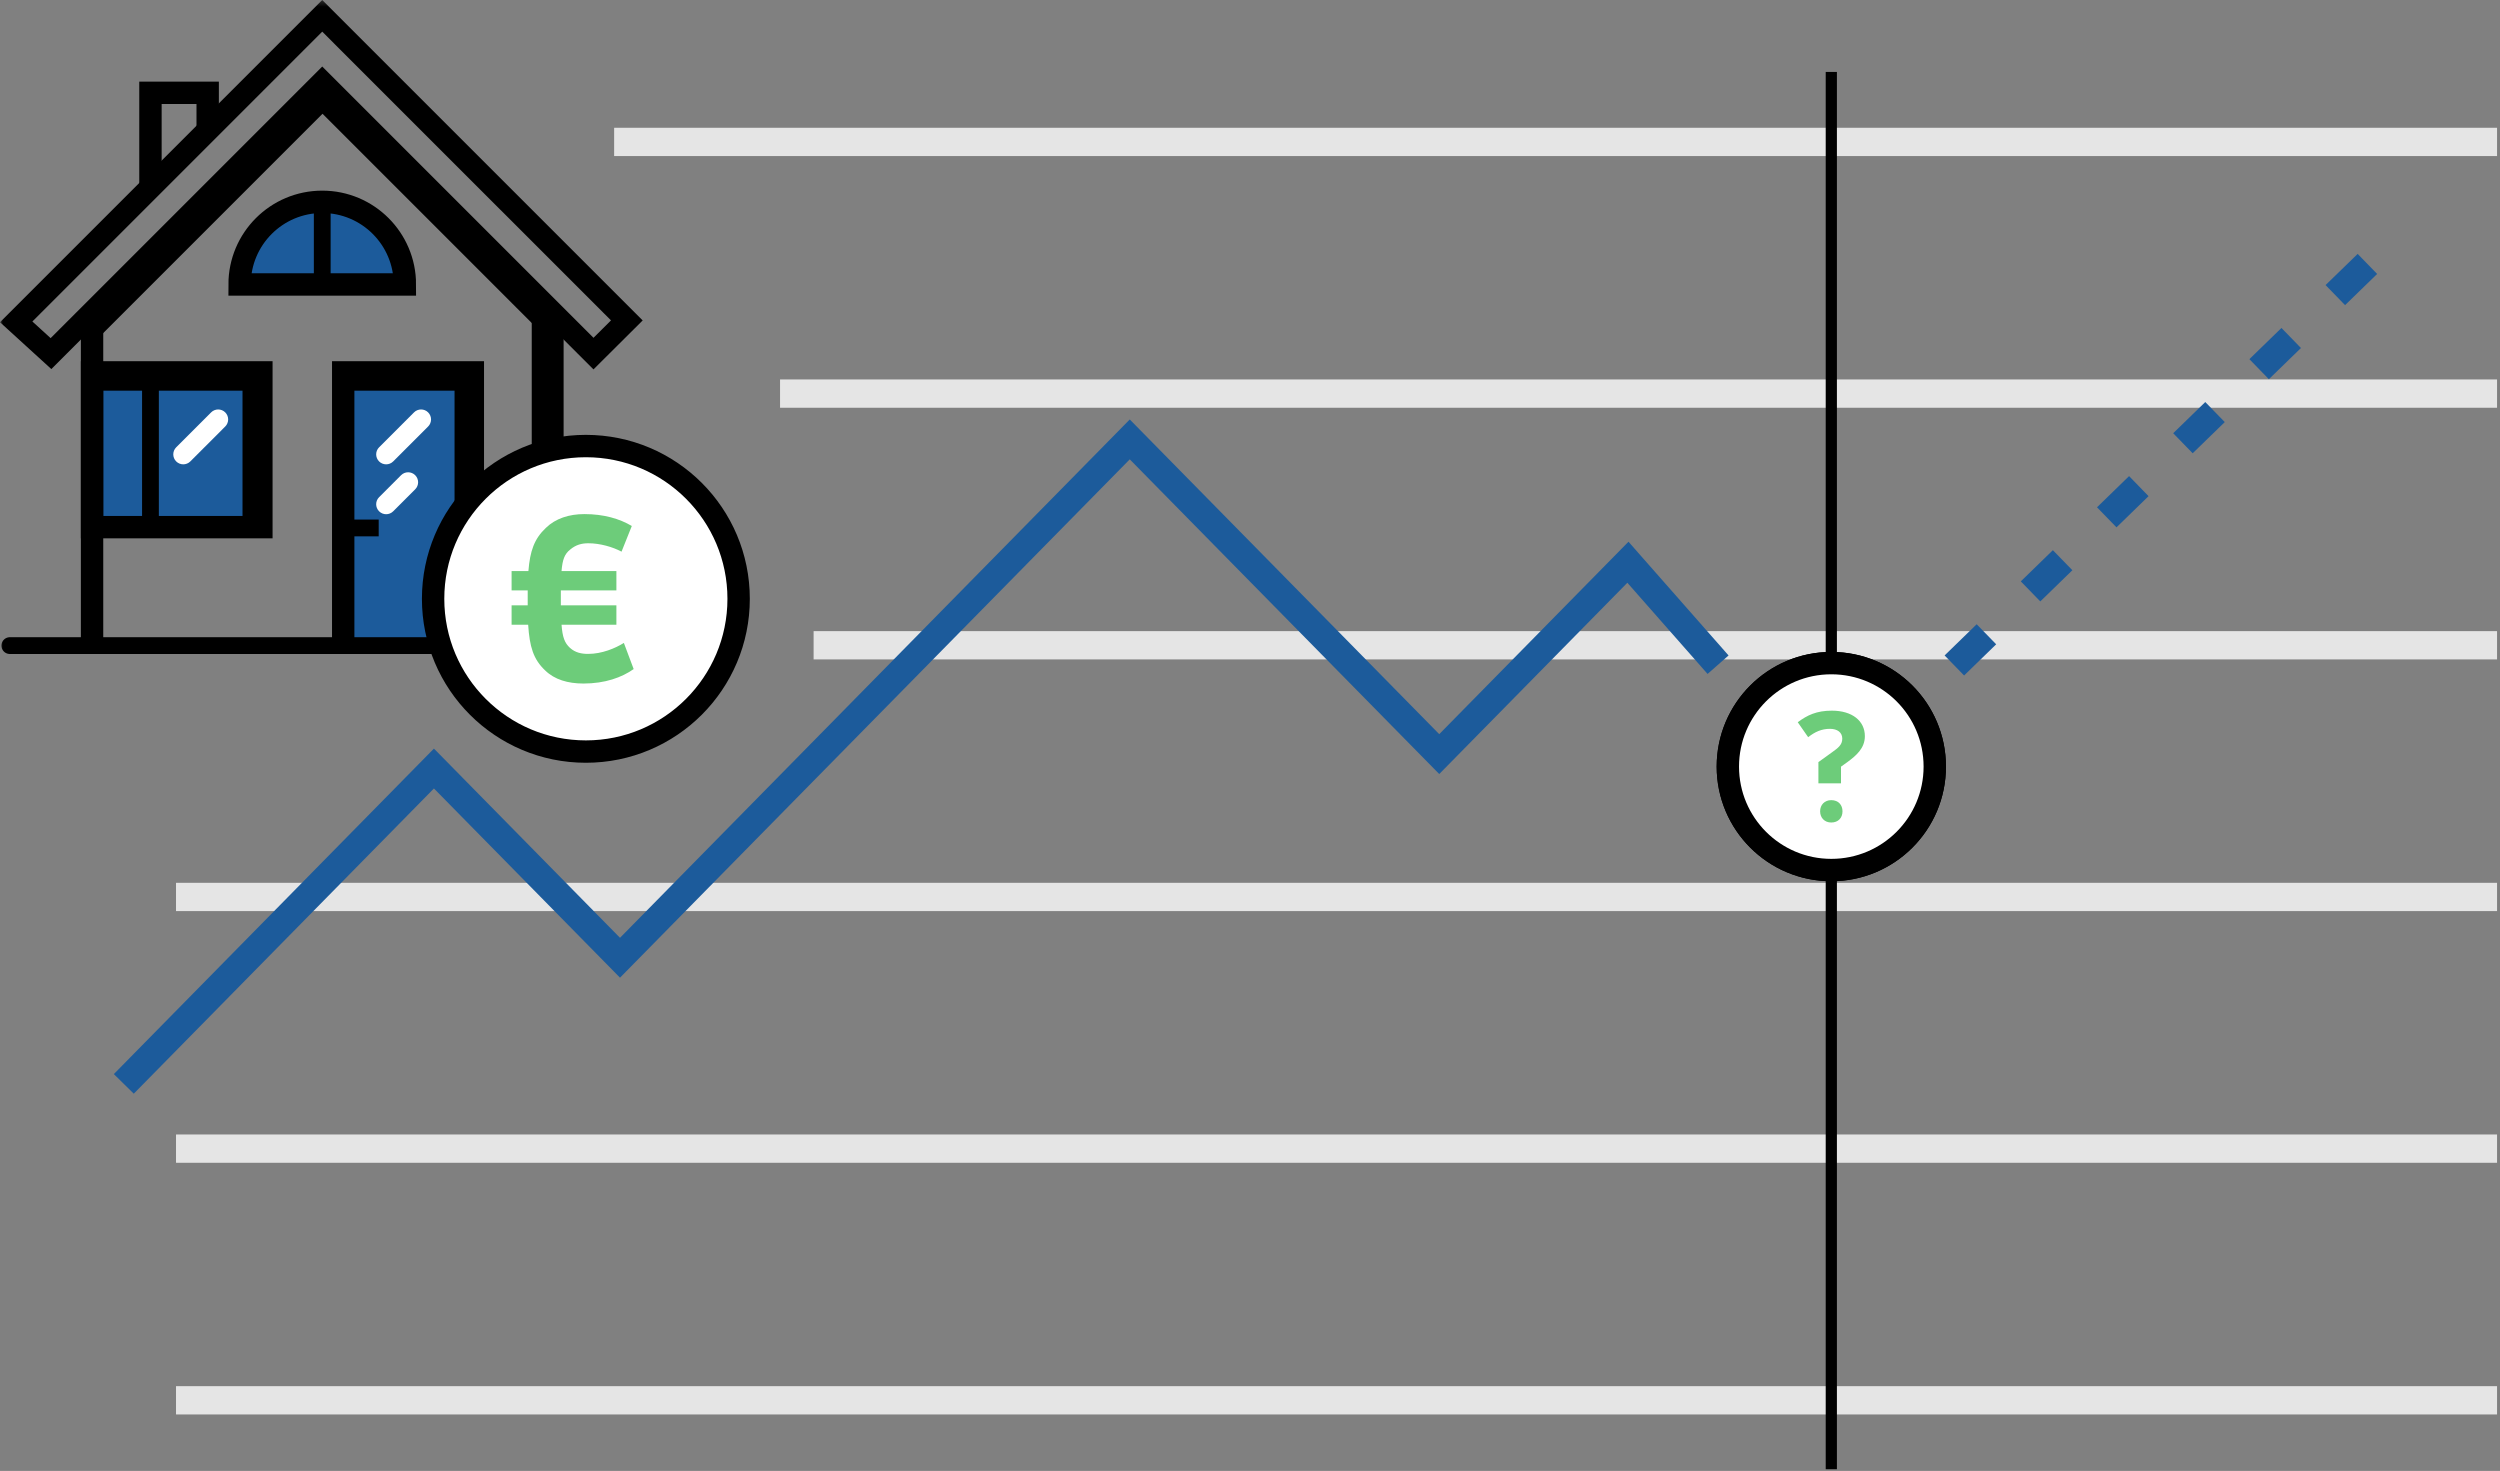
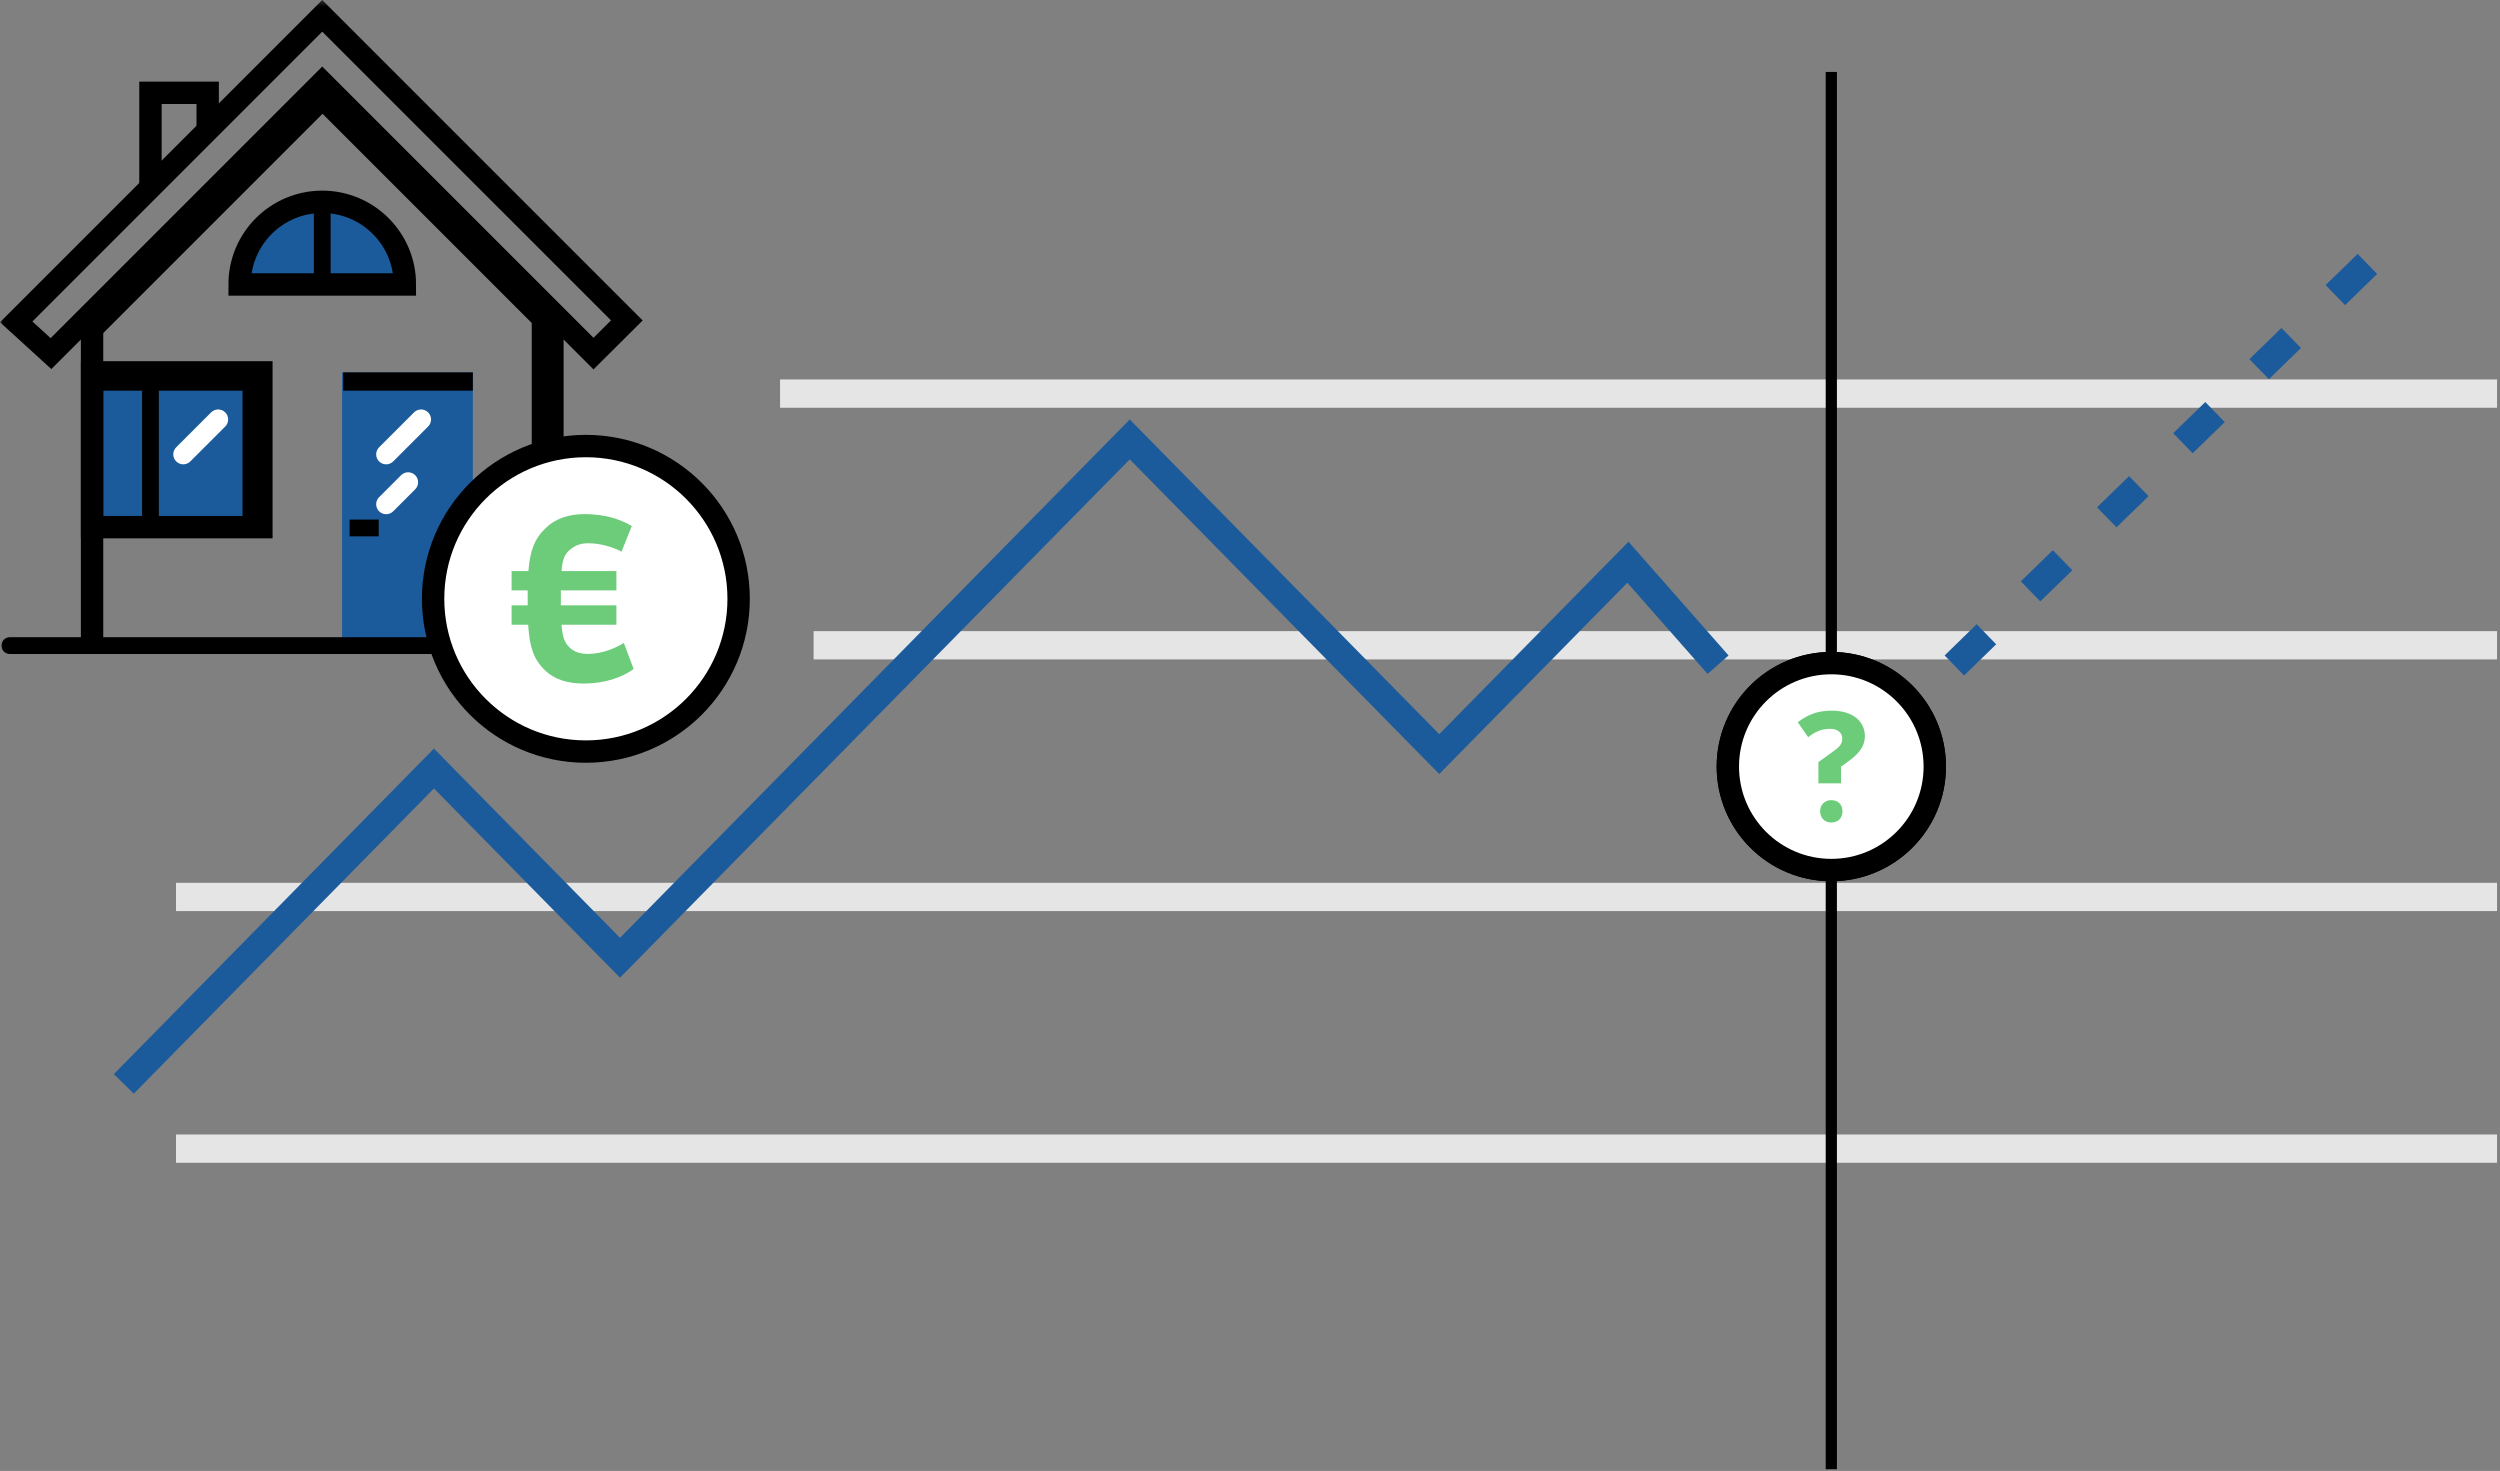
<svg xmlns="http://www.w3.org/2000/svg" xmlns:xlink="http://www.w3.org/1999/xlink" width="447px" height="263px" viewBox="0 0 447 263" version="1.1">
  <rect x="0" y="0" width="447" height="263" fill="#808080" stroke="none" />
  <title>immobilie_marktwert</title>
  <desc>Created with Sketch.</desc>
  <defs>
    <polygon id="path-1" points="0 263 446.473 263 446.473 0.302 0 0.302" />
  </defs>
  <g id="Page-1" stroke="none" stroke-width="1" fill="none" fill-rule="evenodd">
    <g id="landingpage" transform="translate(-782, -2047)">
      <g id="immobilie_marktwert" transform="translate(782, 2046)">
        <g id="Group-13" transform="translate(31, 23.698)" fill="#E5E5E5">
-           <polygon id="Fill-1" points="78.809 5.206 415.473 5.206 415.473 0.148 78.809 0.148" />
          <polygon id="Fill-3" points="108.473 50.206 415.473 50.206 415.473 45.148 108.473 45.148" />
          <polygon id="Fill-5" points="114.473 95.206 415.473 95.206 415.473 90.148 114.473 90.148" />
          <polygon id="Fill-7" points="0.473 140.206 415.473 140.206 415.473 135.148 0.473 135.148" />
          <polygon id="Fill-9" points="0.473 185.206 415.473 185.206 415.473 180.148 0.473 180.148" />
-           <polygon id="Fill-11" points="0.473 230.206 415.473 230.206 415.473 225.148 0.473 225.148" />
        </g>
        <polyline id="Stroke-14" stroke="#1C5B9B" stroke-width="5" points="22.137 194.799 77.587 138.414 110.857 172.245 202.001 79.565 257.336 135.832 291.071 101.529 307.191 119.848" />
        <polygon id="Fill-15" fill="#000000" points="326.438 121.698 328.438 121.698 328.438 13.863 326.438 13.863" />
        <polygon id="Fill-16" fill="#000000" points="326.437 263.698 328.438 263.698 328.438 155.862 326.437 155.862" />
        <path d="M349.438,119.985 L426.368,45.198" id="Stroke-17" stroke="#1C5B9B" stroke-width="5" stroke-dasharray="8,11" />
        <g id="Group-57" transform="translate(0, 0.698)">
-           <path d="M327.438,118.867 C337.656,118.867 345.938,127.15 345.938,137.367 C345.938,147.585 337.656,155.867 327.438,155.867 C317.221,155.867 308.938,147.585 308.938,137.367 C308.938,127.15 317.221,118.867 327.438,118.867" id="Fill-18" fill="#FFFFFF" />
+           <path d="M327.438,118.867 C345.938,147.585 337.656,155.867 327.438,155.867 C317.221,155.867 308.938,147.585 308.938,137.367 C308.938,127.15 317.221,118.867 327.438,118.867" id="Fill-18" fill="#FFFFFF" />
          <path d="M327.438,118.867 C337.656,118.867 345.938,127.15 345.938,137.367 C345.938,147.585 337.656,155.867 327.438,155.867 C317.221,155.867 308.938,147.585 308.938,137.367 C308.938,127.15 317.221,118.867 327.438,118.867 Z" id="Stroke-20" stroke="#000000" stroke-width="4" />
          <path d="M327.438,118.867 C337.656,118.867 345.938,127.15 345.938,137.367 C345.938,147.585 337.656,155.867 327.438,155.867 C317.221,155.867 308.938,147.585 308.938,137.367 C308.938,127.15 317.221,118.867 327.438,118.867" id="Fill-22" fill="#FFFFFF" />
          <path d="M327.438,118.867 C337.656,118.867 345.938,127.15 345.938,137.367 C345.938,147.585 337.656,155.867 327.438,155.867 C317.221,155.867 308.938,147.585 308.938,137.367 C308.938,127.15 317.221,118.867 327.438,118.867 Z" id="Stroke-24" stroke="#000000" stroke-width="4" />
          <path d="M325.438,145.367 C325.438,144.218 326.228,143.367 327.425,143.367 C328.695,143.367 329.438,144.218 329.438,145.367 C329.438,146.517 328.695,147.367 327.425,147.367 C326.228,147.367 325.438,146.517 325.438,145.367 L325.438,145.367 Z M329.171,140.367 L325.132,140.367 L325.132,136.567 L327.567,134.811 C328.625,134.051 329.399,133.501 329.399,132.374 C329.399,131.247 328.512,130.617 327.195,130.617 C325.676,130.617 324.502,131.168 323.3,132.111 L321.438,129.438 C323.127,128.18 324.789,127.367 327.538,127.367 C331.175,127.367 333.438,129.202 333.438,131.928 C333.438,134.103 331.863,135.414 330.344,136.541 L329.171,137.38 L329.171,140.367 Z" id="Fill-26" fill="#6DCC7A" />
          <path d="M72.391,51.163 L42.841,51.163 C42.841,43.003 49.456,36.388 57.617,36.388 C65.776,36.388 72.391,43.003 72.391,51.163" id="Fill-28" fill="#1C5B9B" />
          <mask id="mask-2" fill="white">
            <use xlink:href="#path-1" />
          </mask>
          <g id="Clip-31" />
          <polygon id="Fill-30" fill="#1C5B9B" mask="url(#mask-2)" points="61.159 115.319 84.543 115.319 84.543 66.884 61.159 66.884" />
          <polygon id="Fill-32" fill="#1C5B9B" mask="url(#mask-2)" points="16.46 94.556 46.735 94.556 46.735 66.884 16.46 66.884" />
          <path d="M98.772,115.319 L98.772,55.934" id="Stroke-33" stroke="#000000" stroke-width="4" mask="url(#mask-2)" />
          <path d="M16.46,55.934 L16.46,115.319" id="Stroke-34" stroke="#000000" stroke-width="4" mask="url(#mask-2)" />
          <polygon id="Stroke-35" stroke="#000000" stroke-width="4" mask="url(#mask-2)" points="16.46 94.556 46.735 94.556 46.735 66.884 16.46 66.884" />
-           <polyline id="Stroke-36" stroke="#000000" stroke-width="4" mask="url(#mask-2)" points="84.543 115.319 84.543 66.884 61.366 66.884 61.366 115.319" />
          <polygon id="Fill-37" fill="#000000" mask="url(#mask-2)" points="16.356 70.155 46.631 70.155 46.631 66.884 16.356 66.884" />
          <polygon id="Fill-38" fill="#000000" mask="url(#mask-2)" points="61.366 70.155 84.543 70.155 84.543 66.884 61.366 66.884" />
          <polygon id="Fill-39" fill="#000000" mask="url(#mask-2)" points="43.361 94.701 46.632 94.701 46.632 66.885 43.361 66.885" />
-           <polygon id="Fill-40" fill="#000000" mask="url(#mask-2)" points="81.273 115.318 84.544 115.318 84.544 67.111 81.273 67.111" />
          <polygon id="Fill-41" fill="#000000" mask="url(#mask-2)" points="95.075 115.735 98.346 115.735 98.346 55.934 95.075 55.934" />
          <path d="M32.767,83.326 C32.31,83.326 31.854,83.152 31.505,82.804 C30.809,82.107 30.809,80.977 31.505,80.281 L37.75,74.037 C38.446,73.34 39.577,73.34 40.273,74.037 C40.969,74.733 40.969,75.863 40.273,76.559 L34.029,82.804 C33.68,83.152 33.224,83.326 32.767,83.326" id="Fill-42" fill="#FFFFFF" mask="url(#mask-2)" />
          <path d="M69.044,83.326 C68.587,83.326 68.13,83.152 67.782,82.804 C67.086,82.107 67.086,80.977 67.782,80.281 L74.026,74.037 C74.722,73.34 75.854,73.34 76.549,74.037 C77.246,74.733 77.246,75.863 76.549,76.559 L70.305,82.804 C69.957,83.152 69.5,83.326 69.044,83.326" id="Fill-43" fill="#FFFFFF" mask="url(#mask-2)" />
          <path d="M69.044,92.245 C68.587,92.245 68.13,92.07 67.782,91.722 C67.086,91.025 67.086,89.895 67.782,89.199 L71.714,85.267 C72.409,84.571 73.541,84.571 74.236,85.267 C74.933,85.965 74.933,87.094 74.236,87.791 L70.305,91.722 C69.957,92.07 69.5,92.245 69.044,92.245" id="Fill-44" fill="#FFFFFF" mask="url(#mask-2)" />
          <polygon id="Stroke-45" stroke="#000000" stroke-width="4" mask="url(#mask-2)" points="50.033 10.713 2.894 57.851 9.115 63.526 57.616 15.025 106.116 63.526 112.079 57.593 65.198 10.713 57.616 3.13" />
          <polyline id="Stroke-46" stroke="#000000" stroke-width="4" mask="url(#mask-2)" points="26.902 33.328 26.902 16.897 37.133 16.897 37.133 23.477" />
          <path d="M72.391,51.163 L42.841,51.163 C42.841,43.003 49.456,36.388 57.617,36.388 C65.776,36.388 72.391,43.003 72.391,51.163 Z" id="Stroke-47" stroke="#000000" stroke-width="4" mask="url(#mask-2)" />
          <path d="M26.902,67.913 L26.902,94.131" id="Stroke-48" stroke="#000000" stroke-width="3" mask="url(#mask-2)" />
          <path d="M62.51,94.701 L67.71,94.701" id="Stroke-49" stroke="#000000" stroke-width="3" mask="url(#mask-2)" />
          <path d="M1.755,115.735 L113.477,115.735" id="Stroke-50" stroke="#000000" stroke-width="3" stroke-linecap="round" stroke-linejoin="round" mask="url(#mask-2)" />
          <path d="M57.616,36.388 L57.616,51.163" id="Stroke-51" stroke="#000000" stroke-width="3" mask="url(#mask-2)" />
          <polygon id="Fill-52" fill="#000000" mask="url(#mask-2)" points="17.066 61.245 57.667 20.644 98.627 61.604 98.627 55.244 57.508 14.124 17.066 54.565" />
          <g id="Group-55" mask="url(#mask-2)">
            <g transform="translate(77, 80)">
              <path d="M27.753,0.055 C42.838,0.055 55.067,12.284 55.067,27.369 C55.067,42.455 42.838,54.684 27.753,54.684 C12.667,54.684 0.439,42.455 0.439,27.369 C0.439,12.284 12.667,0.055 27.753,0.055" id="Fill-53" stroke="none" fill="#FFFFFF" fill-rule="evenodd" />
              <path d="M27.753,0.055 C42.838,0.055 55.067,12.284 55.067,27.369 C55.067,42.455 42.838,54.684 27.753,54.684 C12.667,54.684 0.439,42.455 0.439,27.369 C0.439,12.284 12.667,0.055 27.753,0.055" id="Stroke-54" stroke="#000000" stroke-width="4" fill="none" />
            </g>
          </g>
          <path d="M110.211,112.002 L100.404,112.002 C100.571,114.215 100.946,115.257 101.906,116.135 C102.866,117.01 103.993,117.219 105.161,117.219 C107.624,117.219 110.003,116.218 111.547,115.257 L113.3,119.931 C111.171,121.434 108.166,122.519 104.327,122.519 C101.53,122.519 99.152,121.811 97.482,120.183 C95.355,118.18 94.687,115.925 94.436,112.002 L91.473,112.002 L91.473,108.538 L94.353,108.538 L94.353,107.37 L94.353,105.868 L91.473,105.868 L91.473,102.403 L94.478,102.403 C94.77,98.814 95.522,96.644 97.607,94.683 C99.318,93.013 101.739,92.221 104.494,92.221 C107.958,92.221 110.796,93.055 112.966,94.35 L111.13,98.939 C109.585,98.106 107.29,97.438 105.203,97.438 C104.035,97.438 102.991,97.689 101.948,98.564 C100.946,99.356 100.571,100.359 100.404,102.403 L110.211,102.403 L110.211,105.868 L100.278,105.868 L100.278,107.328 L100.278,108.538 L110.211,108.538 L110.211,112.002 Z" id="Fill-56" fill="#6DCC7A" mask="url(#mask-2)" />
        </g>
      </g>
    </g>
  </g>
</svg>